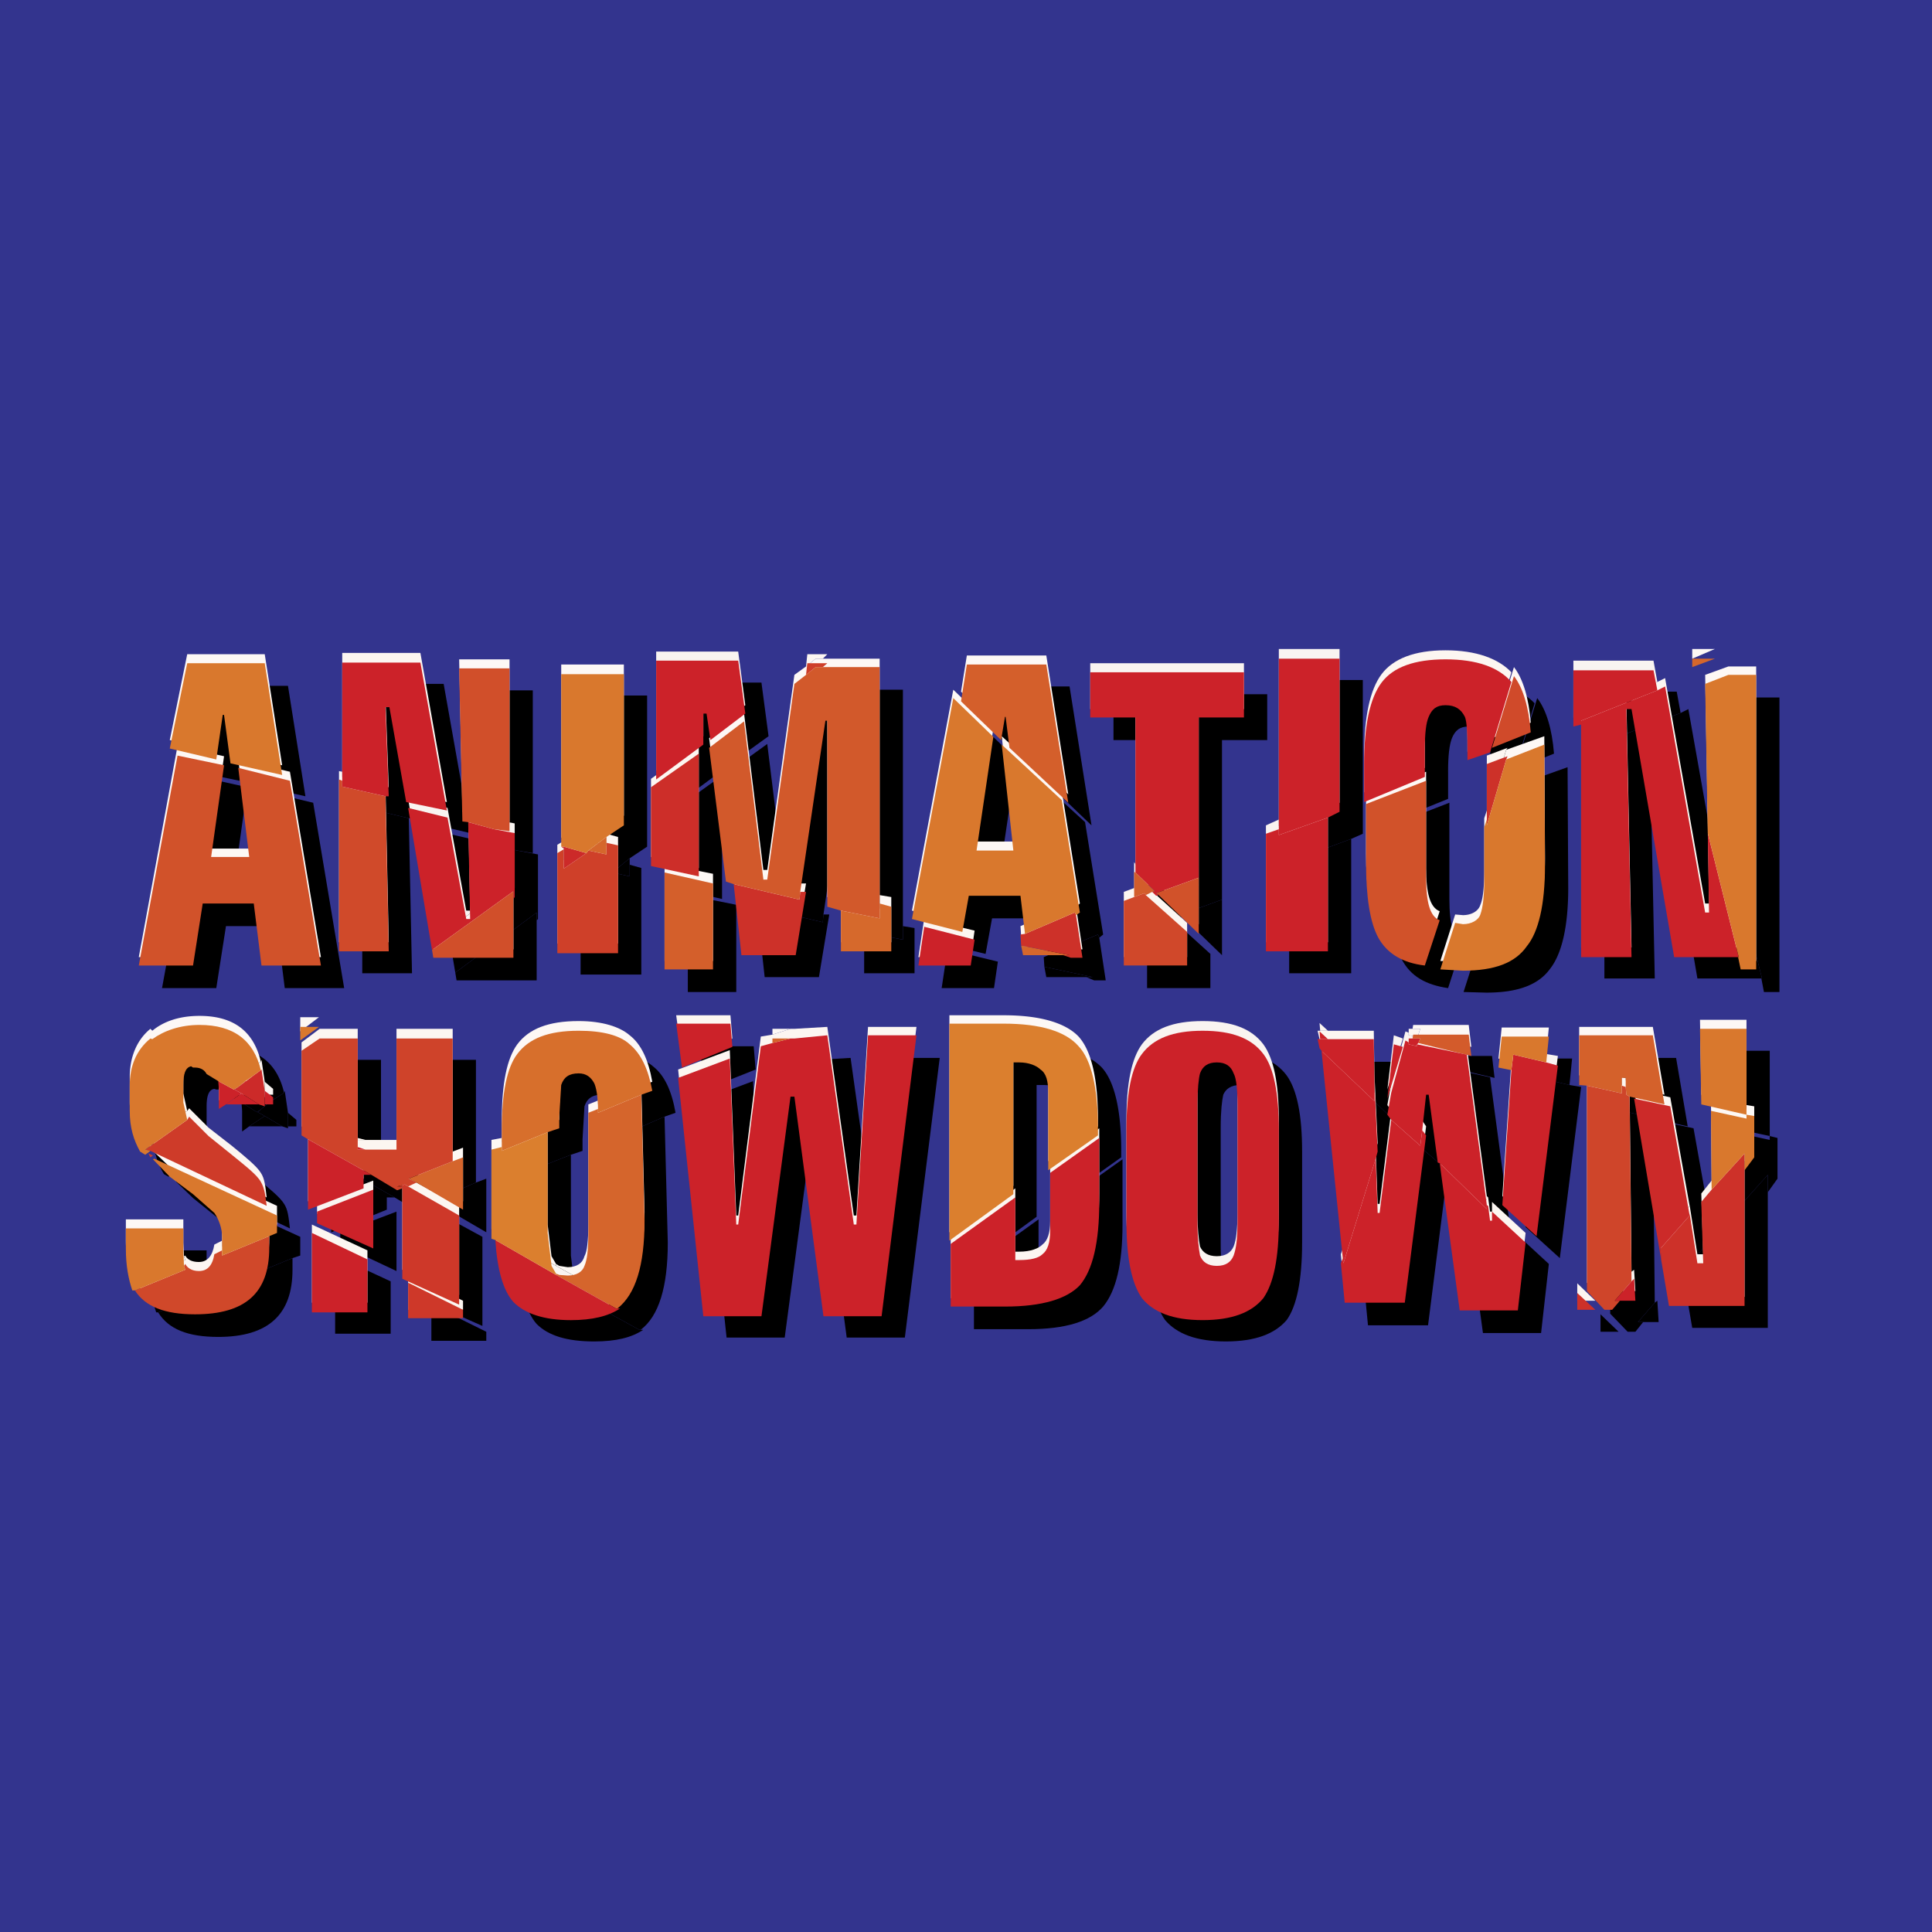
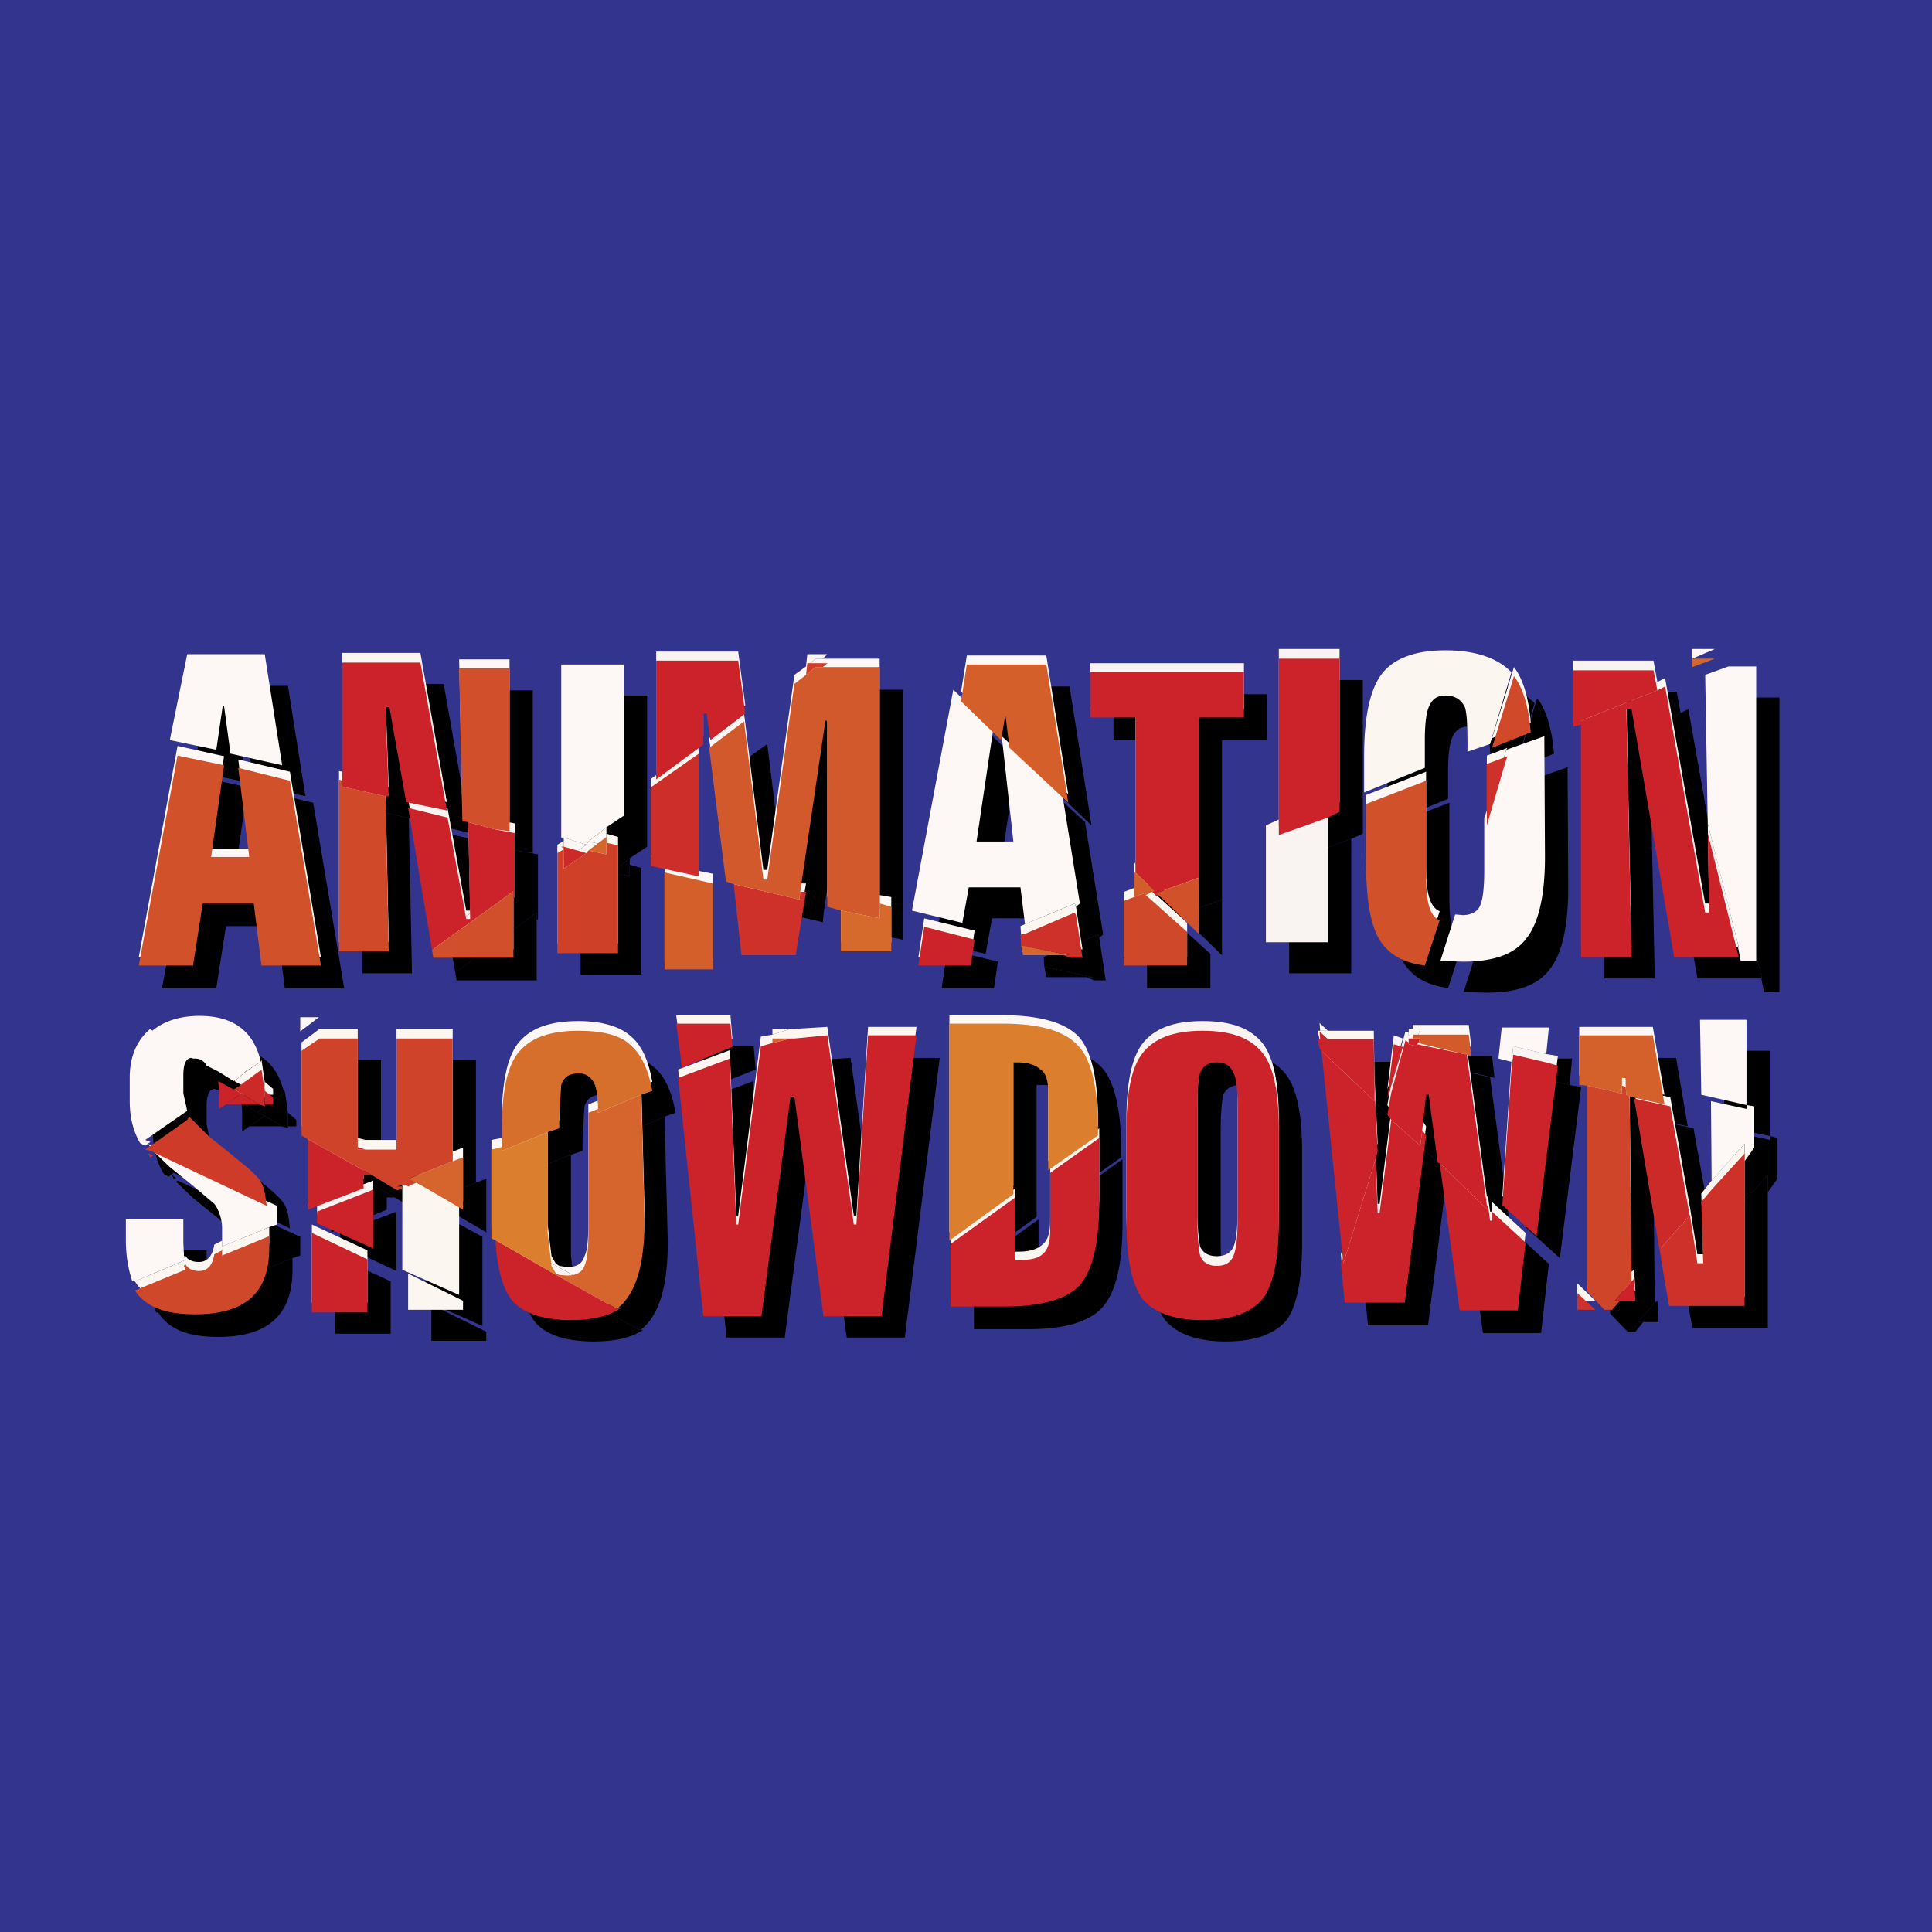
<svg xmlns="http://www.w3.org/2000/svg" width="2500" height="2500" viewBox="0 0 192.744 192.744">
  <path fill="#33348e" d="M0 192.744h192.744V0H0v192.744z" />
  <path d="M138.602 82.405v5.799c0 3.479.387 5.929 1.225 7.475.901 1.74 2.448 2.578 4.64 2.899l1.481-4.574c-.967-.387-1.353-1.804-1.353-4.317v-9.602l-5.993 2.32zM16.164 98.578h5.413l.967-6.185h5.091l.773 6.185h5.928l-3.091-18.493-5.156-1.224 1.096 8.892h-3.802l1.289-9.215-4.64-1.031-3.868 21.071zM36.463 80.085v.515l4.318 1.031.322 15.466h-4.962V80.02l.322.065z" fill-rule="evenodd" clip-rule="evenodd" />
  <path d="M40.781 81.631h.322l-.322-8.892h.386l1.676 9.408 4.06.967-2.642-14.886h-7.798V80.6l4.318 1.031zm34.41 22.748h-5.413l.58 4.316 5.027-1.996-.194-2.32zM53.54 91.812v-.772l-8.12 5.992-2.384-14.241 3.931.902 1.869 10.246h.387l-.194-9.665 2.576.58 2.065.386v6.444l-.13.128z" fill-rule="evenodd" clip-rule="evenodd" />
  <path fill-rule="evenodd" clip-rule="evenodd" d="M49.029 84.274l-.58-.194-.322-15.208h5.026v16.239l-1.548-.257-2.576-.58zM45.42 97.032l.129.774h7.991V91.04l-8.12 5.992zM60.822 87.367l.258-.324 1.74.388v-1.16l1.159.322v10.633h-6.057v-9.859l.644-.387v1.933l2.256-1.546z" />
  <path d="M108.379 97.483h-3.996l-.192-1.03 4.832 1.03h-.644zM61.08 87.043l1.74-1.417v1.804l-1.74-.387zM143.24 105.732h.774l-.194.579-.127.065v.128l-.839-.128v-.645h.386v.001zm-39.631 15.916v6.315h.388c1.159 0 1.933-.322 2.319-.709.516-.386.773-1.16.773-2.32v-5.799l4.896-3.48v6.51c0 3.93-.644 6.637-1.933 8.183-1.288 1.483-3.737 2.256-7.475 2.256h-5.413v-6.314l6.445-4.642zm-45.3-34.99h.257v.129l-.257-.129zm21.072 19.654l-1.16.193-2.256 17.85h-.193l-.644-16.496-5.156 1.934 2.514 23.649h5.799l2.9-21.846h.387l2.899 21.846h5.8l3.48-27.902h-4.833l-1.16 18.815H87.5l-2.642-18.815-3.286.193h-.387l-1.804.579z" fill-rule="evenodd" clip-rule="evenodd" />
-   <path d="M58.566 86.658l2.256.709-2.256 1.546v-2.255zm2.256.709zM90.078 92.393l1.16.193v4.511h-5.026v-4.124l3.866.773v-1.353zM68.619 98.966h4.834v-8.7l-4.834-.966v9.666zM159.674 132.861h1.804l-1.804-1.739v1.739zM82.152 91.232h.58L81.7 97.483h-5.413l-.773-7.023 6.573 1.546.065-.774zM72.485 73.447h.323l.386 2.514 3.48-2.514-.709-5.348h-8.183V80.02l4.703-3.48v-3.093zM84.407 68.808l.451-.387h-1.999l-.127 1.16.966-.773h.709zM67.266 88.591l4.768 1.096V77.378l-4.768 3.416v7.797z" fill-rule="evenodd" clip-rule="evenodd" />
  <path fill-rule="evenodd" clip-rule="evenodd" d="M82.732 69.581l.966-.773h6.38v24.938l-3.866-.773-1.354-.387v-18.56h-.193l-2.513 17.206-.065.774-6.573-1.546-.773-.323-1.676-13.403 3.479-2.513 1.934 15.659h.387l2.707-19.461 1.16-.838zM98.776 68.484l-.579 3.61 3.995 3.867.387-2.32h.065l.385 3.093 5.866 5.607-2.191-13.857h-7.928zM104.576 95.293l4.963-2.062.129.322.644 4.253h-1.159l-.773-.322h.644l-4.832-1.03-.064-.967.448-.194zm48.009-17.399l-1.933 6.573v-5.993l2.062-.774-.129.194zM134.8 83.693l1.16-.516V67.841h-6.058v17.657l4.898-1.805zm18.3 25.326l-.9 13.403 3.414 3.093 2.126-17.076-1.159-.193-3.286-.773-.195 1.546zM121.911 89.751V73.834h4.512v-4.575h-15.337v4.575h4.51V89.3l1.933 1.74-.258.192.388.388.257-.194-.257-.128 4.252-1.547zM99.551 95.937l-5.027-1.224-.58 3.865h5.221l.386-2.641zM172.69 85.24l3.094 12.374h-6.444l-4.253-24.747h-.517l.517 24.747h-5.027V74.026l7.604-2.898.772-.387 3.996 22.49h.451l-.193-8.12v.129zm-38.536 21.845l-.192-.322-.193-.838h5.606l.063 4.317v1.869l-5.284-5.026z" />
  <path fill-rule="evenodd" clip-rule="evenodd" d="M115.596 89.3l1.933 1.74-.258.192-.644.194-.128-.128-1.032.386v-2.578l.129.194z" />
  <path d="M116.499 91.298l-2.063.773v6.507h6.316v-3.414l-4.125-3.738-.128-.128zm-92.021 35.571v.58l4.703-1.935v1.16c0 4.447-2.384 6.702-7.41 6.702-3.029 0-4.962-.773-5.993-2.449l5.026-2.126-.129-.387.129-.064c.193.388.645.644 1.353.644.838 0 1.354-.579 1.547-1.739l.774-.386zM117.916 91.426l-.257-.128 4.252-1.547v-.064 5.606l-3.995-3.867zM144.466 76.992c0-1.611.129-2.707.386-3.351.322-.774.774-1.16 1.675-1.16.968 0 1.548.386 1.935 1.16.194.58.258 1.74.258 3.351v1.096l2.255-.774 2.126-7.153c-1.288-1.353-3.479-2.127-6.573-2.127-3.092 0-5.219.774-6.379 2.32-1.159 1.547-1.739 4.253-1.739 8.12v3.673l6.058-2.449v-2.706h-.002zM129.902 84.854v.644l4.898-1.805v13.404h-6.187V85.433l1.289-.579zM171.144 68.808l2.255-.967h-2.255v.967zM160.06 74.414l-.773.258v-5.671h7.99l.387 2.127-7.604 2.898v.388zM155.033 75.187c-.192-2.448-.772-4.382-1.675-5.542l-2.191 7.089 3.866-1.547zM26.088 110.63l.774-.646.773-.515.708-.451.065-.194.323 2.191v1.547l-.581-.193-1.739-1.031-.708-.386.385-.322zm2.642.386z" fill-rule="evenodd" clip-rule="evenodd" />
  <path d="M26.862 109.984h-.065l-.709.646.774-.646zm1.288 2.385l-1.739-1.031-1.547 1.031h3.286zm.58-1.353v1.354h.837v-.645l-.837-.709z" fill-rule="evenodd" clip-rule="evenodd" />
  <path fill-rule="evenodd" clip-rule="evenodd" d="M26.088 110.63l-.386.322.709.386-1.547 1.031-.709.516v-2.063l-.064-.838 1.546.968.451-.322zM17.324 117.009l-.515-.193 4.188-2.899.194-.258 1.933 1.934 2.32 1.804c1.418 1.16 2.513 2.062 2.899 2.706.388.58.452 1.354.581 2.449l-11.6-5.543zM81.572 105.732h-.387l-1.804.58v-.58h2.191zM66.299 111.402l1.096-.387c-.387-2.191-1.096-3.736-2.256-4.639-.966-.838-2.706-1.418-5.091-1.418-3.028 0-4.962.773-6.121 2.32-1.032 1.416-1.547 3.931-1.547 7.604v2.126l4.575-1.804 1.161-.388v-1.159l.193-3.287c.257-.772.773-1.159 1.739-1.159.774 0 1.225.387 1.547 1.03.258.388.387 1.354.387 2.643v.387l4.317-1.869z" />
  <path d="M61.981 112.885v.387l4.317-1.869.323 12.566c0 4.446-.903 7.346-2.707 8.699h-.129l-5.993-3.286v-.193l.323.193.837.129c.901 0 1.481-.387 1.739-1.096.194-.451.387-1.546.387-3.157v-11.986l.903-.387zM43.874 120.23l4.64 2.708v-5.349l-1.032.387-4.381 1.869.773.385z" fill-rule="evenodd" clip-rule="evenodd" />
  <path fill-rule="evenodd" clip-rule="evenodd" d="M47.482 117.976l-4.381 1.869.773.385-.838.388-.322-.322-.774.322h.516v.064l-.516.323-2.577-1.547-6.315-3.608-.646-.387v-8.378l1.806-1.353h3.802v11.083h3.866v-11.083h5.606v12.244zM63.915 132.668h.258c-1.16.773-2.707 1.16-4.898 1.16-2.706 0-4.575-.58-5.735-1.74-1.031-1.16-1.611-3.286-1.806-6.186l6.059 3.479 5.993 3.286h.129v.001zM48.514 132.861l-5.478-2.706v3.609h5.478v-.903z" />
  <path fill-rule="evenodd" clip-rule="evenodd" d="M43.036 120.618l5.091 2.771v8.892l-5.671-2.513v-9.15h-.516l.774-.322.322.322zM173.077 120.876l3.286-3.673v15.272h-7.539l-.773-4.511-.065-1.16 2.9-3.415v-.065l.774 4.898h.579l-.192-6.057 1.03-1.289zM33.95 124.162l5.606 2.642v-5.928l-5.606 2.126v1.16zM39.363 119.458h-.773v1.224l-5.542 2.256v-7.088l6.315 3.608zm-1.353-2.835l.773.192h-.773v-.192zM33.434 125.258v7.797h5.542v-5.22l-5.542-2.577zM17.324 117.589l.259-.064-.452-.322.193.386zM125.777 112.498v11.6c0 1.611-.129 2.706-.387 3.352-.257.579-.773.966-1.675.966s-1.418-.387-1.676-.966c-.129-.646-.257-1.74-.257-3.352v-11.6c0-1.676.128-2.706.257-3.286.258-.58.773-.967 1.676-.967.901 0 1.418.387 1.675.967.258.58.387 1.61.387 3.286zm-3.479-7.539c-2.964 0-4.897.773-6.058 2.32-1.03 1.416-1.547 3.931-1.547 7.604v9.086c0 3.673.517 6.315 1.547 7.733 1.16 1.353 3.094 2.126 6.058 2.126s4.897-.773 6.058-2.126c1.03-1.418 1.547-4.061 1.547-7.733v-9.086c0-3.673-.517-6.188-1.547-7.604-1.161-1.547-3.094-2.32-6.058-2.32zM164.893 111.596l3.48.773-1.16-6.83h-7.346v4.832l.773.193 3.48.774v-1.546h.387v.838l.063.772.323.194z" />
  <path fill-rule="evenodd" clip-rule="evenodd" d="M160.64 110.564l3.48.774v-.774l.387.066.063.772.323.194.194 18.366-1.677 1.933h.516l-.772.966h-.774l-1.74-1.804v-20.493zM168.051 127.964l-2.707-16.175 3.609.773 1.933 10.827-2.9 3.415.065 1.16zM143.82 106.312l5.285 1.224-.257-2.191h-5.542l-.066.387h.775l-.195.58z" />
  <path fill-rule="evenodd" clip-rule="evenodd" d="M143.693 106.377l4.962 1.095 1.997 14.95v.387l-4.705-4.511-.193-.129-.902-6.767h-.257l-.387 3.481-.193 1.546-2.9-2.513-.387-.58.387-2.126 1.416-5.22.323.127v.26l.839.128v-.128z" />
  <path fill-rule="evenodd" clip-rule="evenodd" d="M150.652 122.422l.129.129.193 1.418h.193v-.967l3.352 3.093-.774 6.895h-5.8l-1.998-14.692 4.705 4.511v-.387zM165.087 129.962l.257-.194.129 2.127h-2.063l1.677-1.933zM141.372 106.377l-.644 5.412 1.546-5.09-.902-.322zM136.281 127.642l-2.127-20.557 5.284 5.026v-1.869l.322 6.896-.192.644-3.223 10.44-.064-.58zm-2.256-21.717l-.063-.773.838.773h-.775z" />
  <path fill-rule="evenodd" clip-rule="evenodd" d="M144.208 114.883l.387.58-2.127 16.754h-5.993l-.386-3.995.192-.58.065.58 3.222-10.441.193 5.414h.194l1.16-9.279 2.9 2.513.193-1.546zM109.668 93.553l.386-.322-1.804-11.213-5.993-5.478 1.16 10.503h-3.673l1.675-11.276-3.995-3.867L93.3 93.939l5.026 1.225.644-3.544h5.156l.45 3.673 4.963-2.062.129.322zm66.051 4.06l.258 1.353h1.547V69.581h-2.707l-2.384.838.258 14.821 3.094 12.374h-.066v-.001zm-25.067-13.661l-.259.772v5.155c0 1.74-.129 2.899-.387 3.479-.193.646-.901 1.032-1.739 1.032l-.773-.064-1.482 4.64 2.256.063c3.157 0 5.219-.772 6.379-2.384 1.16-1.481 1.806-4.188 1.806-8.055l-.065-12.051-3.802 1.354-1.933 6.573v-.514h-.001zm25.711 34.989l.967-1.353v-4.06l-.773-.193v-8.506h-4.64l.13 7.539 4.51.967v.387l-3.544-.773.064 7.927 3.286-3.673v1.738zm-19.783-10.696l-3.286-.773-.194 1.547-1.288-.323.322-3.093h4.704l-.258 2.642zM24.542 73.512h.129l.644 4.769 5.155 1.159-1.74-11.019h-7.734l-1.739 8.506 4.64.967.645-4.382zM62.82 85.627l1.739-1.16V69.388h-6.25v17.27h.257l2.256.709.258-.323 1.74-1.417zm-30.545 18.944v1.419l1.868-1.419h-1.868zm-5.478 5.413l-.709.646-.451.322-1.546-.968-1.16-.58a1.255 1.255 0 0 0-1.16-.709h-.193l-.193-.063c-.58.063-.773.772-.773 1.739v1.805l.386 1.74-4.188 2.899.515.193-.515.387-.451-.258c-.708-1.16-1.096-2.449-1.096-4.188v-2.385c0-1.933.709-3.673 2.062-4.832l.194.192c1.16-.966 2.771-1.482 4.704-1.482 3.415 0 5.413 1.548 6.121 4.576l-.708.451-.839.515zm2.384 15.531l.774-.257v-1.869l-12.244-5.607-.128.129 1.675 1.611 2.319 1.869 2.126 1.805c.451.579.774 1.547.774 2.448v1.806l4.704-1.935zm-13.403 5.413h-.193c-.387-1.16-.709-2.513-.709-4.124v-2.062h5.735v2.319l.064 1.354.129.387-5.026 2.126zM111.858 114.817c0-3.995-.645-6.895-1.933-8.312-1.289-1.354-3.738-2.126-7.476-2.126h-5.413v21.652l6.38-4.641v-13.146h.58c.967 0 1.804.193 2.19.579.517.388.773 1.16.773 2.386v7.731l4.897-3.479v-.644h.002zm-59.478 1.806v.386l4.575-1.804v10.053l.387 3.157.451.773v.193l-6.059-3.479-.386-.193v-8.894l1.032-.192z" />
  <path d="M136.281 79.312v5.799c0 3.48.388 5.929 1.225 7.475.902 1.74 2.449 2.578 4.64 2.9l1.482-4.575c-.967-.387-1.354-1.804-1.354-4.318v-9.601l-5.993 2.32zM13.845 95.486h5.413l.966-6.186h5.091l.773 6.186h5.929l-3.093-18.494-5.155-1.224 1.095 8.892h-3.802l1.289-9.215-4.64-1.031-3.866 21.072zM34.143 76.992v.515l4.318 1.031.322 15.466h-4.962V76.927l.322.065z" fill-rule="evenodd" clip-rule="evenodd" fill="#fdf8f5" />
  <path d="M38.461 78.538h.322l-.322-8.893h.386l1.676 9.409 4.06.966-2.643-14.885h-7.798v12.372l4.319 1.031zm34.411 22.748h-5.413l.58 4.316 5.026-1.997-.193-2.319z" fill-rule="evenodd" clip-rule="evenodd" fill="#fcf6f1" />
  <path fill-rule="evenodd" clip-rule="evenodd" fill="#f9f4f1" d="M51.22 88.72v-.773l-8.119 5.992-2.385-14.241 3.93.902 1.87 10.246h.387l-.194-9.666 2.578.58 2.062.386v6.445l-.129.129z" />
  <path fill-rule="evenodd" clip-rule="evenodd" fill="#fdf8f5" d="M46.709 81.18l-.58-.193-.322-15.208h5.026v16.239l-1.546-.258-2.578-.58zM43.101 93.939l.129.774h7.99v-6.766l-8.119 5.992z" />
  <path fill-rule="evenodd" clip-rule="evenodd" fill="#fcf6f1" d="M58.502 84.274l.193-.322 1.805.386v-1.16l1.16.322v10.633h-6.058v-9.859l.645-.387v1.932l2.255-1.545z" />
  <path d="M106.059 94.391h-3.995l-.194-1.032 4.835 1.032h-.646zM58.695 83.952l1.805-1.418v1.804l-1.805-.386z" fill-rule="evenodd" clip-rule="evenodd" fill="#fdf8f5" />
  <path d="M140.921 102.639h.773l-.193.58-.129.065v.128l-.837-.128v-.646h.386v.001zm-39.63 15.917v6.315h.386c1.16 0 1.933-.322 2.32-.709.516-.388.772-1.16.772-2.32v-5.799l4.898-3.48v6.509c0 3.931-.646 6.638-1.935 8.184-1.288 1.483-3.736 2.256-7.474 2.256h-5.414v-6.315l6.447-4.641zM55.988 83.564h.259v.129l-.259-.129zm21.073 19.655l-1.16.193-2.255 17.851h-.192l-.646-16.497-5.155 1.934 2.514 23.648h5.799l2.9-21.909h.387l2.9 21.909h5.799l3.48-27.902h-4.833l-1.16 18.817h-.259l-2.642-18.817-3.286.193h-.387l-1.804.58zM56.247 83.564l2.255.709-2.255 1.545v-2.254zm2.255.71z" fill-rule="evenodd" clip-rule="evenodd" fill="#fcf6f1" />
  <path fill-rule="evenodd" clip-rule="evenodd" fill="#fdf8f5" d="M87.758 89.3l1.16.193v4.511h-5.026V89.88l3.866.773V89.3zM66.299 95.873h4.833v-8.7l-4.833-.966v9.666z" />
  <path d="M157.354 129.768h1.805l-1.805-1.739v1.739zM79.832 88.14h.58l-1.031 6.251h-5.413l-.774-7.024 6.573 1.546.065-.773z" fill-rule="evenodd" clip-rule="evenodd" fill="#fcf6f1" />
  <path fill-rule="evenodd" clip-rule="evenodd" fill="#f9f4f1" d="M70.166 70.354h.322l.386 2.513 3.481-2.513-.709-5.348h-8.184v11.921l4.704-3.48v-3.093z" />
  <path fill-rule="evenodd" clip-rule="evenodd" fill="#fcf6f1" d="M82.087 65.715l.451-.451h-1.997l-.129 1.223.967-.772h.708zM64.946 85.498l4.769 1.095V74.285L64.946 77.7v7.798z" />
  <path fill-rule="evenodd" clip-rule="evenodd" fill="#fdf8f5" d="M80.412 66.487l.967-.772h6.379v24.938l-3.866-.773-1.354-.387V70.934h-.193L79.832 88.14l-.065.773-6.573-1.546-.773-.324-1.675-13.402 3.48-2.513 1.933 15.659h.385l2.708-19.461 1.16-.839zM96.457 65.392l-.581 3.609 3.997 3.866.387-2.319h.064l.386 3.093 5.865 5.606-2.192-13.855h-7.926z" />
  <path d="M102.257 92.2l4.962-2.063.129.323.644 4.253h-1.159l-.773-.322h.646l-4.835-1.032-.063-.965.449-.194zm48.008-17.399l-1.933 6.573v-5.993l2.062-.774-.129.194z" fill-rule="evenodd" clip-rule="evenodd" fill="#fcf6f1" />
  <path d="M132.479 80.6l1.16-.515V64.748h-6.058v17.657l4.898-1.805zm18.302 25.325l-.902 13.404 3.415 3.093 2.127-17.077-1.16-.193-3.287-.772-.193 1.545zM119.592 86.658V70.741h4.51v-4.575h-15.336v4.575h4.509v15.466l1.935 1.74-.258.193.387.387.257-.194-.257-.129 4.253-1.546z" fill-rule="evenodd" clip-rule="evenodd" fill="#f9f4f1" />
  <path d="M97.23 92.844l-5.027-1.224-.58 3.866h5.22l.387-2.642zm73.141-10.698l3.093 12.372h-6.444l-4.253-24.745h-.516l.516 24.745h-5.027V70.934l7.604-2.9.773-.386 3.996 22.489h.387l-.129-8.119v.128zm-38.536 21.846l-.193-.322-.192-.838h5.605l.065 4.317v1.869l-5.285-5.026z" fill-rule="evenodd" clip-rule="evenodd" fill="#fcf6f1" />
  <path fill-rule="evenodd" clip-rule="evenodd" fill="#fdf8f5" d="M113.275 86.207l1.935 1.74-.258.193-.645.193-.128-.129-1.032.387v-2.578l.128.194z" />
  <path d="M114.179 88.204l-2.063.773v6.508h6.316V92.07l-4.125-3.738-.128-.128zm-92.022 35.57v.58l4.705-1.933v1.16c0 4.446-2.384 6.702-7.411 6.702-3.029 0-4.962-.773-5.993-2.449l5.025-2.126-.129-.387.129-.064c.194.386.646.645 1.354.645.838 0 1.354-.58 1.547-1.74l.773-.388z" fill-rule="evenodd" clip-rule="evenodd" fill="#fcf6f1" />
  <path fill-rule="evenodd" clip-rule="evenodd" fill="#fdf8f5" d="M115.596 88.333l-.257-.129 4.253-1.546v-.065V92.2l-3.996-3.867z" />
  <path d="M142.146 73.899c0-1.611.129-2.708.386-3.351.323-.774.774-1.16 1.677-1.16.966 0 1.546.386 1.933 1.16.193.58.258 1.74.258 3.351v1.095l2.257-.773 2.126-7.153c-1.289-1.353-3.48-2.191-6.573-2.191s-5.22.838-6.38 2.384c-1.159 1.547-1.739 4.253-1.739 8.12v3.673l6.057-2.449v-2.706h-.002z" fill-rule="evenodd" clip-rule="evenodd" fill="#fcf6f1" />
  <path fill-rule="evenodd" clip-rule="evenodd" fill="#f9f4f1" d="M127.582 81.76v.645l4.897-1.805v13.404h-6.186V82.341l1.289-.581z" />
  <path fill-rule="evenodd" clip-rule="evenodd" fill="#fdf8f5" d="M168.824 65.715l2.256-.967h-2.256v.967z" />
  <path fill-rule="evenodd" clip-rule="evenodd" fill="#f9f4f1" d="M157.739 71.321l-.772.257v-5.67h7.991l.386 2.126-7.605 2.9v.387z" />
  <path d="M152.714 72.094c-.193-2.449-.773-4.382-1.675-5.542l-2.191 7.089 3.866-1.547z" fill-rule="evenodd" clip-rule="evenodd" fill="#fdf8f5" />
  <path d="M23.769 107.536l.773-.645.773-.515.709-.452.064-.192.323 2.19v1.547l-.58-.258-1.74-.967-.709-.387.387-.321zm2.642.387z" fill-rule="evenodd" clip-rule="evenodd" fill="#fcf6f1" />
  <path d="M24.542 106.892h-.064l-.709.645.773-.645zm1.289 2.32l-1.74-.967-1.547.967h3.287zm.58-1.289v1.289h.837v-.58l-.837-.709z" fill-rule="evenodd" clip-rule="evenodd" fill="#f9f4f1" />
-   <path fill-rule="evenodd" clip-rule="evenodd" fill="#fcf6f1" d="M23.769 107.536l-.387.322.709.387-1.547.967-.709.58v-2.127l-.064-.773 1.546.966.452-.322zM15.005 113.916l-.516-.193 4.189-2.9.193-.258 1.933 1.934 2.32 1.805c1.417 1.16 2.513 2.062 2.9 2.706.387.58.451 1.354.58 2.449l-11.599-5.543z" />
  <path fill-rule="evenodd" clip-rule="evenodd" fill="#fdf8f5" d="M79.252 102.639h-.387l-1.804.58v-.58h2.191zM63.979 108.31l1.096-.387c-.387-2.19-1.096-3.737-2.255-4.639-.967-.839-2.707-1.419-5.092-1.419-3.028 0-4.961.773-6.122 2.32-1.03 1.417-1.546 3.866-1.546 7.604v2.127l4.576-1.805 1.159-.387v-1.16l.193-3.285c.259-.774.773-1.162 1.739-1.162.774 0 1.226.388 1.547 1.032.194.387.387 1.289.387 2.643v.387l4.318-1.869z" />
  <path d="M59.662 109.792v.387l4.317-1.869.323 12.566c0 4.446-.903 7.346-2.707 8.698h-.129l-5.993-3.285v-.194l.322.194.838.129c.902 0 1.483-.387 1.676-1.096.257-.451.386-1.548.386-3.157v-11.986l.967-.387zM41.554 117.138l4.64 2.707v-5.349l-1.031.387-4.382 1.869.773.386z" fill-rule="evenodd" clip-rule="evenodd" fill="#fdf8f5" />
  <path fill-rule="evenodd" clip-rule="evenodd" fill="#fcf6f1" d="M45.163 114.883l-4.382 1.869.773.386-.838.387-.322-.322-.773.322h.515v.064l-.515.321-2.578-1.546-6.315-3.608-.645-.387v-8.377l1.805-1.353h3.801v11.084h3.867v-11.084h5.607v12.244z" />
  <path d="M61.595 129.574h.258c-1.16.773-2.771 1.16-4.898 1.16-2.706 0-4.575-.579-5.735-1.74-1.031-1.159-1.611-3.285-1.804-6.186l6.057 3.48 5.993 3.285h.129v.001z" fill-rule="evenodd" clip-rule="evenodd" fill="#f9f4f1" />
  <path fill-rule="evenodd" clip-rule="evenodd" fill="#fcf6f1" d="M46.194 129.768l-5.478-2.706v3.609h5.478v-.903zM40.716 117.525l5.091 2.771v8.892l-5.671-2.513v-9.15h-.515l.773-.322.322.322zM170.757 117.781l3.287-3.672v15.273h-7.54l-.774-4.511-.063-1.16 2.898-3.415v-.066l.775 4.899h.58l-.194-6.058 1.031-1.29z" />
  <path fill-rule="evenodd" clip-rule="evenodd" fill="#f9f4f1" d="M31.63 121.068l5.607 2.643v-5.93l-5.607 2.128v1.159z" />
  <path d="M37.043 116.364h-.773v1.225l-5.542 2.256v-7.089l6.315 3.608zm-1.354-2.835l.773.193h-.773v-.193zM31.115 122.165v7.797h5.542v-5.22l-5.542-2.577zM15.005 114.496l.257-.064-.451-.323.194.387z" fill-rule="evenodd" clip-rule="evenodd" fill="#fcf6f1" />
  <path d="M123.458 109.404v11.601c0 1.611-.129 2.706-.388 3.35-.257.58-.772.968-1.675.968-.901 0-1.418-.388-1.676-.968-.128-.644-.257-1.738-.257-3.35v-11.601c0-1.739.129-2.705.257-3.287.258-.578.774-.966 1.676-.966.902 0 1.418.388 1.675.966.259.582.388 1.548.388 3.287zm-3.48-7.539c-2.964 0-4.896.773-6.057 2.32-1.031 1.417-1.546 3.866-1.546 7.604v9.087c0 3.673.515 6.314 1.546 7.733 1.16 1.353 3.093 2.125 6.057 2.125 2.965 0 4.898-.772 6.059-2.125 1.03-1.419 1.546-4.061 1.546-7.733v-9.087c0-3.737-.516-6.187-1.546-7.604-1.161-1.546-3.095-2.32-6.059-2.32z" fill-rule="evenodd" clip-rule="evenodd" fill="#f9f4f1" />
  <path fill-rule="evenodd" clip-rule="evenodd" fill="#fdf8f5" d="M162.574 108.438l3.48.774-1.161-6.767h-7.346v4.834l.772.193 3.481.773v-1.546h.387v.837l.064.774.323.128z" />
  <path fill-rule="evenodd" clip-rule="evenodd" fill="#fcf6f1" d="M158.319 107.472l3.481.773v-.773l.387.064.064.774.323.128.193 18.431-1.676 1.933h.515l-.772.966h-.774l-1.741-1.804v-20.492zM165.73 124.871l-2.706-16.176 3.609.775 1.932 10.826-2.898 3.415.063 1.16z" />
  <path fill-rule="evenodd" clip-rule="evenodd" fill="#fdf8f5" d="M141.501 103.219l5.284 1.223-.259-2.19h-5.541l-.064.387h.773l-.193.58z" />
  <path fill-rule="evenodd" clip-rule="evenodd" fill="#f9f4f1" d="M141.372 103.284l4.962 1.095 1.998 14.95v.386l-4.704-4.51-.193-.129-.904-6.766h-.257l-.386 3.479-.194 1.547-2.899-2.514-.387-.58.387-2.19 1.418-5.156.322.129v.259l.837.128v-.128z" />
  <path fill-rule="evenodd" clip-rule="evenodd" fill="#fcf6f1" d="M148.332 119.329l.129.129.194 1.418h.193v-.967l3.351 3.093-.774 6.895h-5.799l-1.998-14.692 4.704 4.51v-.386z" />
  <path fill-rule="evenodd" clip-rule="evenodd" fill="#f9f4f1" d="M162.767 126.869l.257-.194.13 2.127h-2.063l1.676-1.933zM139.053 103.284l-.645 5.411 1.547-5.09-.902-.321z" />
  <path d="M133.962 124.549l-2.127-20.557 5.285 5.026v-1.869l.321 6.896-.192.644-3.224 10.44-.063-.58zm-2.256-21.717l-.064-.773.838.773h-.774z" fill-rule="evenodd" clip-rule="evenodd" fill="#fcf6f1" />
  <path fill-rule="evenodd" clip-rule="evenodd" fill="#f9f4f1" d="M141.888 111.789l.386.58-2.127 16.755h-5.993l-.385-3.995.193-.58.063.58 3.224-10.441.192 5.414h.194l1.16-9.28 2.899 2.514.194-1.547z" />
  <path d="M107.348 90.46l.386-.323-1.804-11.212-5.993-5.478 1.16 10.505h-3.673L99.1 72.674l-3.996-3.866-4.124 22.038 5.026 1.225.645-3.544h5.155l.451 3.673 4.962-2.063.129.323zm66.051 4.059l.257 1.354h1.548V66.487h-2.771l-2.319.839.258 14.82 3.093 12.372h-.066v.001zm-25.067-13.661l-.258.773v5.156c0 1.74-.129 2.899-.387 3.479-.193.645-.902 1.032-1.74 1.032l-.773-.065-1.48 4.64 2.254.064c3.158 0 5.22-.772 6.381-2.384 1.158-1.482 1.804-4.189 1.804-8.055l-.065-12.051-3.802 1.354-1.933 6.573v-.516h-.001zm25.712 34.992l.967-1.354v-4.125l-.774-.129v-8.506h-4.639l.128 7.476 4.511 1.03v.388l-3.543-.772.063 7.924 3.287-3.672v1.74zm-19.783-10.699l-3.287-.772-.192 1.546-1.289-.322.321-3.093h4.705l-.258 2.641zM22.222 70.419h.129l.644 4.768 5.155 1.16-1.739-11.083h-7.733l-1.74 8.57 4.64.967.644-4.382zM60.5 82.534l1.74-1.16V66.295h-6.251v17.27h.259l2.255.709.193-.322 1.804-1.418zm-30.545 18.945v1.418l1.868-1.418h-1.868zm-5.477 5.413l-.709.645-.452.322-1.546-.967-1.16-.58a1.254 1.254 0 0 0-1.16-.709h-.193l-.194-.063c-.58.063-.773.772-.773 1.74v1.804l.387 1.739-4.189 2.9.516.193-.516.387-.516-.258c-.644-1.16-1.03-2.449-1.03-4.188v-2.386c0-1.933.644-3.673 2.062-4.833l.193.193c1.16-.967 2.771-1.482 4.704-1.482 3.415 0 5.413 1.547 6.122 4.575l-.709.452-.837.516zm2.384 15.53l.773-.257v-1.869l-12.244-5.607-.129.129 1.676 1.611 2.32 1.869 2.126 1.804c.451.58.773 1.547.773 2.449v1.804l4.705-1.933zm-13.404 5.413H13.2c-.387-1.16-.644-2.513-.644-4.124v-2.062h5.735v2.32l.064 1.354.129.387-5.026 2.125zM109.539 111.725c0-4.06-.645-6.895-1.935-8.312-1.288-1.354-3.801-2.126-7.475-2.126h-5.413v21.651l6.38-4.64v-13.146h.58c.967 0 1.74.193 2.127.581.579.385.772 1.159.772 2.319v7.798l4.963-3.48v-.645h.001zm-59.479 1.804v.387l4.576-1.805v10.054l.386 3.157.451.772v.194l-6.057-3.48-.387-.192v-8.894l1.031-.193z" fill-rule="evenodd" clip-rule="evenodd" fill="#fdf8f5" />
  <path d="M136.281 80.214v5.799c0 3.48.388 5.993 1.225 7.54.902 1.611 2.449 2.513 4.64 2.771l1.482-4.512c-.967-.387-1.354-1.74-1.354-4.382v-9.537l-5.993 2.321zM13.845 96.324h5.413l.966-6.188h5.091l.773 6.188h5.929l-3.093-18.431-5.155-1.289 1.095 8.894h-3.802l1.289-9.151-4.64-.966-3.866 20.943z" fill-rule="evenodd" clip-rule="evenodd" fill="#d1522a" />
  <path fill-rule="evenodd" clip-rule="evenodd" fill="#d04a2a" d="M34.143 77.894v.58l4.318.965.322 15.467h-4.962V77.765l.322.129z" />
  <path d="M38.461 79.439h.322l-.322-8.892h.386l1.676 9.472 4.06.838-2.643-14.756h-7.798v12.373l4.319.965zm34.411 22.685h-5.413l.58 4.381 5.026-2.062-.193-2.319zM51.22 89.687v-.774l-8.119 5.864L40.716 80.6l3.93.967 1.87 10.117h.387l-.194-9.666 2.578.709 2.062.387v6.379l-.129.194z" fill-rule="evenodd" clip-rule="evenodd" fill="#cc2229" />
  <path fill-rule="evenodd" clip-rule="evenodd" fill="#d14f2a" d="M46.709 82.018l-.58-.065-.322-15.272h5.026V82.92l-1.546-.193-2.578-.709zM43.101 94.777l.129.774h7.99v-6.638l-8.119 5.864z" />
  <path fill-rule="evenodd" clip-rule="evenodd" fill="#cf4029" d="M58.502 85.111l.193-.257 1.805.386v-1.16l1.16.258v10.761h-6.058v-9.988l.645-.386v1.933l2.255-1.547z" />
  <path d="M106.059 95.293h-3.995l-.194-.967 4.835.967h-.646zM58.695 84.854L60.5 83.5v1.74l-1.805-.386z" fill-rule="evenodd" clip-rule="evenodd" fill="#d5672c" />
  <path d="M140.921 103.605h.773l-.193.451-.129.129v.193l-.837-.193v-.58h.386zm-39.63 15.853v6.251h.386c1.16 0 1.933-.194 2.32-.58.516-.387.772-1.16.772-2.32v-5.8l4.898-3.479v6.38c0 4.06-.646 6.766-1.935 8.312-1.288 1.353-3.736 2.126-7.474 2.126h-5.414v-6.25l6.447-4.64zM55.988 84.467h.259v.193l-.259-.193zm21.073 19.59l-1.16.322-2.255 17.786h-.192l-.646-16.562-5.155 1.934 2.514 23.778h5.799l2.9-21.91h.387l2.9 21.91h5.799l3.48-28.03h-4.833l-1.16 18.881h-.259l-2.642-18.881-3.286.321h-.387l-1.804.451z" fill-rule="evenodd" clip-rule="evenodd" fill="#cc2229" />
  <path d="M56.247 84.467l2.255.644-2.255 1.547v-2.191zm2.255.644z" fill-rule="evenodd" clip-rule="evenodd" fill="#cc2a29" />
  <path fill-rule="evenodd" clip-rule="evenodd" fill="#d6692c" d="M87.758 90.137l1.16.323v4.446h-5.026v-4.06l3.866.774v-1.483z" />
  <path fill-rule="evenodd" clip-rule="evenodd" fill="#d45f2b" d="M66.299 96.711h4.833V88.14l-4.833-1.097v9.668z" />
  <path d="M157.354 130.671h1.805l-1.805-1.677v1.677zM79.832 88.978h.58l-1.031 6.315h-5.413l-.774-7.089 6.573 1.547.065-.773z" fill-rule="evenodd" clip-rule="evenodd" fill="#cd3129" />
  <path fill-rule="evenodd" clip-rule="evenodd" fill="#cc2229" d="M70.166 71.191h.322l.386 2.643 3.481-2.643-.709-5.283h-8.184v11.857l4.704-3.48v-3.094z" />
  <path fill-rule="evenodd" clip-rule="evenodd" fill="#ce3e29" d="M82.087 66.552l.451-.386h-1.997l-.129 1.16.967-.774h.708z" />
  <path fill-rule="evenodd" clip-rule="evenodd" fill="#cd2e29" d="M64.946 86.4l4.769 1.031V75.187l-4.769 3.351V86.4z" />
  <path fill-rule="evenodd" clip-rule="evenodd" fill="#d2592b" d="M80.412 67.326l.967-.774h6.379V91.62l-3.866-.774-1.354-.386V71.9h-.193l-2.513 17.078-.065.773-6.573-1.547-.773-.257-1.675-13.341 3.48-2.641 1.933 15.788h.385l2.708-19.525 1.16-.902z" />
  <path fill-rule="evenodd" clip-rule="evenodd" fill="#d45f2b" d="M96.457 66.295l-.581 3.673 3.997 3.866.387-2.32h.064l.386 3.092 5.865 5.479-2.192-13.79h-7.926z" />
  <path d="M102.257 93.166l4.962-2.126.129.258.644 4.253h-1.159l-.773-.258h.646l-4.835-.967-.063-1.095.449-.065zm48.008-17.398l-1.933 6.573v-6.123l2.062-.773-.129.323z" fill-rule="evenodd" clip-rule="evenodd" fill="#cd3129" />
  <path d="M132.479 81.567l1.16-.58V65.715h-6.058v17.592l4.898-1.74zm18.302 25.196l-.902 13.468 3.415 3.094 2.127-17.013-1.16-.321-3.287-.773-.193 1.545zM119.592 87.56V71.578h4.51v-4.51h-15.336v4.51h4.509v15.465l1.935 1.87-.258.065.387.386.257-.064-.257-.194 4.253-1.546zM97.23 93.746l-5.027-1.288-.58 3.866h5.22l.387-2.578zm73.141-10.632l3.093 12.372h-6.444l-4.253-24.745h-.516l.516 24.745h-5.027V71.9l7.604-3.028.773-.388 3.996 22.555h.387l-.129-8.12v.195zm-38.536 21.716l-.193-.259-.192-.901h5.605l.065 4.382v1.806l-5.285-5.028z" fill-rule="evenodd" clip-rule="evenodd" fill="#cc2229" />
  <path fill-rule="evenodd" clip-rule="evenodd" fill="#d35d2b" d="M113.275 87.043l1.935 1.87-.258.065-.645.322-.128-.194-1.032.387V86.98l.128.063z" />
  <path d="M114.179 89.106l-2.063.773v6.444h6.316v-3.352l-4.125-3.673-.128-.192zm-92.022 35.636v.516l4.705-1.934v1.16c0 4.51-2.384 6.638-7.411 6.638-3.029 0-4.962-.774-5.993-2.384l5.025-2.063-.129-.386.129-.194c.194.387.646.709 1.354.709.838 0 1.354-.515 1.547-1.675l.773-.387z" fill-rule="evenodd" clip-rule="evenodd" fill="#d0482a" />
  <path fill-rule="evenodd" clip-rule="evenodd" fill="#d1522a" d="M115.596 89.3l-.257-.194 4.253-1.546v-.129 5.735l-3.996-3.866z" />
-   <path d="M142.146 74.801c0-1.676.129-2.707.386-3.287.323-.773.774-1.16 1.677-1.16.966 0 1.546.387 1.933 1.16.193.451.258 1.611.258 3.287v1.031l2.257-.774 2.126-7.024c-1.289-1.482-3.48-2.255-6.573-2.255s-5.22.773-6.38 2.32c-1.159 1.546-1.739 4.253-1.739 8.119v3.802l6.057-2.513v-2.706h-.002zM127.582 82.727v.58l4.897-1.74v13.339h-6.186V83.178l1.289-.451z" fill-rule="evenodd" clip-rule="evenodd" fill="#cc2229" />
  <path fill-rule="evenodd" clip-rule="evenodd" fill="#d5672c" d="M168.824 66.552l2.256-.837h-2.256v.837z" />
  <path fill-rule="evenodd" clip-rule="evenodd" fill="#cc2229" d="M157.739 72.288l-.772.192v-5.605h7.991l.386 1.997-7.605 3.028v.388z" />
  <path d="M152.714 73.061c-.193-2.513-.773-4.447-1.675-5.607l-2.191 7.153 3.866-1.546z" fill-rule="evenodd" clip-rule="evenodd" fill="#d04a2a" />
  <path d="M23.769 108.438l1.546-1.159.709-.517.064-.063.323 2.125v1.547l-.58-.192-1.74-1.096-.709-.388.387-.257zm2.642.386z" fill-rule="evenodd" clip-rule="evenodd" fill="#cc2a29" />
  <path d="M24.542 107.858h-.064l-.709.58.773-.58zm1.289 2.321l-1.74-1.096-1.547 1.096h3.287zm.58-1.355v1.354h.837v-.709l-.837-.645z" fill-rule="evenodd" clip-rule="evenodd" fill="#cc2229" />
  <path fill-rule="evenodd" clip-rule="evenodd" fill="#cc2229" d="M23.769 108.438l-.387.257.709.388-1.547 1.096-.709.451v-1.998l-.064-.774 1.546.837.452-.257z" />
  <path d="M15.005 114.817l-.516-.129 4.189-2.964.193-.322 1.933 1.934 2.32 1.869c1.417 1.159 2.513 1.998 2.9 2.705.387.646.451 1.419.58 2.386l-11.599-5.479z" fill-rule="evenodd" clip-rule="evenodd" fill="#ce3b29" />
  <path fill-rule="evenodd" clip-rule="evenodd" fill="#d4632b" d="M79.252 103.605h-.387l-1.804.452v-.452h2.191z" />
  <path d="M63.979 109.212l1.096-.388c-.387-2.125-1.096-3.673-2.255-4.639-.967-.901-2.707-1.354-5.092-1.354-3.028 0-4.961.773-6.122 2.319-1.03 1.354-1.546 3.867-1.546 7.604v2.062l4.576-1.868 1.159-.387v-1.16l.193-3.157c.259-.773.773-1.16 1.739-1.16.774 0 1.226.387 1.547.967.194.387.387 1.353.387 2.578v.386l4.318-1.803z" fill-rule="evenodd" clip-rule="evenodd" fill="#d76f2c" />
  <path d="M59.662 110.63v.386l4.317-1.804.323 12.565c0 4.512-.903 7.347-2.707 8.765h-.129l-5.993-3.352v-.129l.322.129.838.064c.902 0 1.483-.386 1.676-.966.257-.58.386-1.547.386-3.287v-11.986l.967-.385zM41.554 117.976l4.64 2.706v-5.219l-1.031.387-4.382 1.739.773.387z" fill-rule="evenodd" clip-rule="evenodd" fill="#d5652c" />
  <path fill-rule="evenodd" clip-rule="evenodd" fill="#cf432a" d="M45.163 115.85l-4.382 1.739.773.387-.838.387-.322-.194-.773.194h.515v.193l-.515.193-2.578-1.546-6.315-3.545-.645-.387v-8.441l1.805-1.225h3.801v11.083h3.867v-11.083h5.607v12.245z" />
  <path d="M61.595 130.542h.258c-1.16.772-2.771 1.16-4.898 1.16-2.706 0-4.575-.646-5.735-1.805-1.031-1.159-1.611-3.223-1.804-6.187l6.057 3.479 5.993 3.352h.129v.001z" fill-rule="evenodd" clip-rule="evenodd" fill="#cc2229" />
-   <path fill-rule="evenodd" clip-rule="evenodd" fill="#ce3829" d="M46.194 130.671l-5.478-2.707v3.544h5.478v-.837zM40.716 118.363l5.091 2.9v8.892l-5.671-2.578v-9.214h-.515l.773-.194.322.194z" />
  <path fill-rule="evenodd" clip-rule="evenodd" fill="#cd3129" d="M170.757 118.685l3.287-3.609v15.208h-7.54l-.774-4.575-.063-1.16 2.898-3.286v-.195l.775 4.963h.58l-.194-6.122 1.031-1.224z" />
  <path fill-rule="evenodd" clip-rule="evenodd" fill="#cc2229" d="M31.63 122.035l5.607 2.514v-5.864l-5.607 2.191v1.159zM37.043 117.203h-.773v1.353l-5.542 2.126v-7.023l6.315 3.544zm-1.354-2.771l.773.257h-.773v-.257zM31.115 123.002v7.926h5.542v-5.284l-5.542-2.642z" />
  <path fill-rule="evenodd" clip-rule="evenodd" fill="#cf4029" d="M15.005 115.463l.257-.194-.451-.193.194.387z" />
  <path d="M123.458 110.242v11.6c0 1.74-.129 2.707-.388 3.416-.257.645-.772 1.031-1.675 1.031-.901 0-1.418-.387-1.676-1.031-.128-.709-.257-1.676-.257-3.416v-11.6c0-1.61.129-2.706.257-3.157.258-.708.774-1.095 1.676-1.095.902 0 1.418.387 1.675 1.095.259.451.388 1.547.388 3.157zm-3.48-7.41c-2.964 0-4.896.773-6.057 2.319-1.031 1.354-1.546 3.867-1.546 7.604v9.021c0 3.737.515 6.251 1.546 7.733 1.16 1.417 3.093 2.191 6.057 2.191 2.965 0 4.898-.774 6.059-2.191 1.03-1.482 1.546-3.996 1.546-7.733v-9.021c0-3.737-.516-6.251-1.546-7.604-1.161-1.546-3.095-2.319-6.059-2.319z" fill-rule="evenodd" clip-rule="evenodd" fill="#cc2229" />
  <path fill-rule="evenodd" clip-rule="evenodd" fill="#d4612b" d="M162.574 109.404l3.48.775-1.161-6.895h-7.346v4.961l.772.065 3.481.773v-1.547h.387v.902l.064.774.323.192z" />
  <path fill-rule="evenodd" clip-rule="evenodd" fill="#cf452a" d="M158.319 108.31l3.481.773v-.773l.387.128.064.774.323.192.193 18.431-1.676 1.933h.515l-.772.903h-.774l-1.741-1.869V108.31z" />
  <path fill-rule="evenodd" clip-rule="evenodd" fill="#cc2a29" d="M165.73 125.709l-2.706-16.11 3.609.772 1.932 10.892-2.898 3.286.063 1.16z" />
  <path fill-rule="evenodd" clip-rule="evenodd" fill="#d35b2b" d="M141.501 104.057l5.284 1.288-.259-2.126h-5.541l-.064.386h.773l-.193.452z" />
  <path fill-rule="evenodd" clip-rule="evenodd" fill="#cc2229" d="M141.372 104.186l4.962 1.031 1.998 15.013v.388l-4.704-4.575-.193-.065-.904-6.766h-.257l-.386 3.544-.194 1.547-2.899-2.578-.387-.515.387-2.191 1.418-5.22.322.193v.194l.837.193v-.193z" />
  <path fill-rule="evenodd" clip-rule="evenodd" fill="#cc2229" d="M148.332 120.23l.129.066.194 1.481h.193v-.901l3.351 3.093-.774 6.765h-5.799l-1.998-14.691 4.704 4.575v-.388zM162.767 127.835l.257-.258.13 2.191h-2.063l1.676-1.933zM139.053 104.186l-.645 5.413 1.547-5.157-.902-.256zM133.962 125.515l-2.127-20.685 5.285 5.027v-1.806l.321 6.831-.192.709-3.224 10.439-.063-.515zm-2.256-21.845l-.064-.773.838.773h-.774z" />
  <path fill-rule="evenodd" clip-rule="evenodd" fill="#cc2229" d="M141.888 112.756l.386.515-2.127 16.691h-5.993l-.385-3.931.193-.516.063.516 3.224-10.439.192 5.413h.194l1.16-9.28 2.899 2.578.194-1.547z" />
-   <path d="M107.348 91.298l.386-.258-1.804-11.212-5.993-5.542 1.16 10.569h-3.673L99.1 73.512l-3.996-3.867-4.124 22.039 5.026 1.289.645-3.609h5.155l.451 3.802 4.962-2.126.129.258zm66.051 4.188l.257 1.225h1.548V67.326h-2.771l-2.319.901.258 14.886 3.093 12.372h-.066v.001zM148.332 81.76l-.258.774v5.219c0 1.611-.129 2.771-.387 3.479-.193.58-.902.967-1.74.967l-.773-.129-1.48 4.64 2.254.128c3.158 0 5.22-.773 6.381-2.448 1.158-1.418 1.804-4.125 1.804-7.991l-.065-12.115-3.802 1.482-1.933 6.573v-.579h-.001zm25.712 34.992l.967-1.289v-4.125l-.774-.128v-8.571h-4.639l.128 7.54 4.511 1.031v.386l-3.543-.773.063 7.862 3.287-3.608v1.675zm-19.783-10.762l-3.287-.773-.192 1.546-1.289-.258.321-3.093h4.705l-.258 2.578zM22.222 71.321h.129l.644 4.833 5.155 1.16-1.739-11.147h-7.733l-1.74 8.506 4.64 1.096.644-4.448zM60.5 83.5l1.74-1.159v-15.08h-6.251v17.206h.259l2.255.644.193-.257L60.5 83.5zm-30.545 18.945v1.354l1.868-1.354h-1.868zm-5.477 5.413l-.709.58-.452.257-1.546-.837-1.16-.709c-.194-.387-.58-.645-1.16-.645h-.193l-.194-.128c-.58.128-.773.772-.773 1.868v1.739l.387 1.74-4.189 2.964.516.129-.516.388-.516-.322c-.644-1.16-1.03-2.385-1.03-4.061v-2.513c0-1.933.644-3.544 2.062-4.704l.193.064c1.16-.838 2.771-1.418 4.704-1.418 3.415 0 5.413 1.547 6.122 4.511l-.709.517-.837.58zm2.384 15.466l.773-.322v-1.739l-12.244-5.671-.129.063 1.676 1.74 2.32 1.74 2.126 1.869c.451.644.773 1.546.773 2.384v1.869l4.705-1.933zm-13.404 5.414H13.2c-.387-1.161-.644-2.449-.644-4.189v-1.998h5.735v2.32l.064 1.418.129.386-5.026 2.063z" fill-rule="evenodd" clip-rule="evenodd" fill="#d9782d" />
  <path d="M109.539 112.562c0-3.931-.645-6.83-1.935-8.184-1.288-1.482-3.801-2.255-7.475-2.255h-5.413v21.65l6.38-4.639V105.99h.58c.967 0 1.74.321 2.127.709.579.386.772 1.159.772 2.319v7.733l4.963-3.48v-.709h.001zm-59.479 1.87v.386l4.576-1.868v10.053l.386 3.287.451.772v.129l-6.057-3.479-.387-.129v-8.894l1.031-.257z" fill-rule="evenodd" clip-rule="evenodd" fill="#db7f2e" />
</svg>